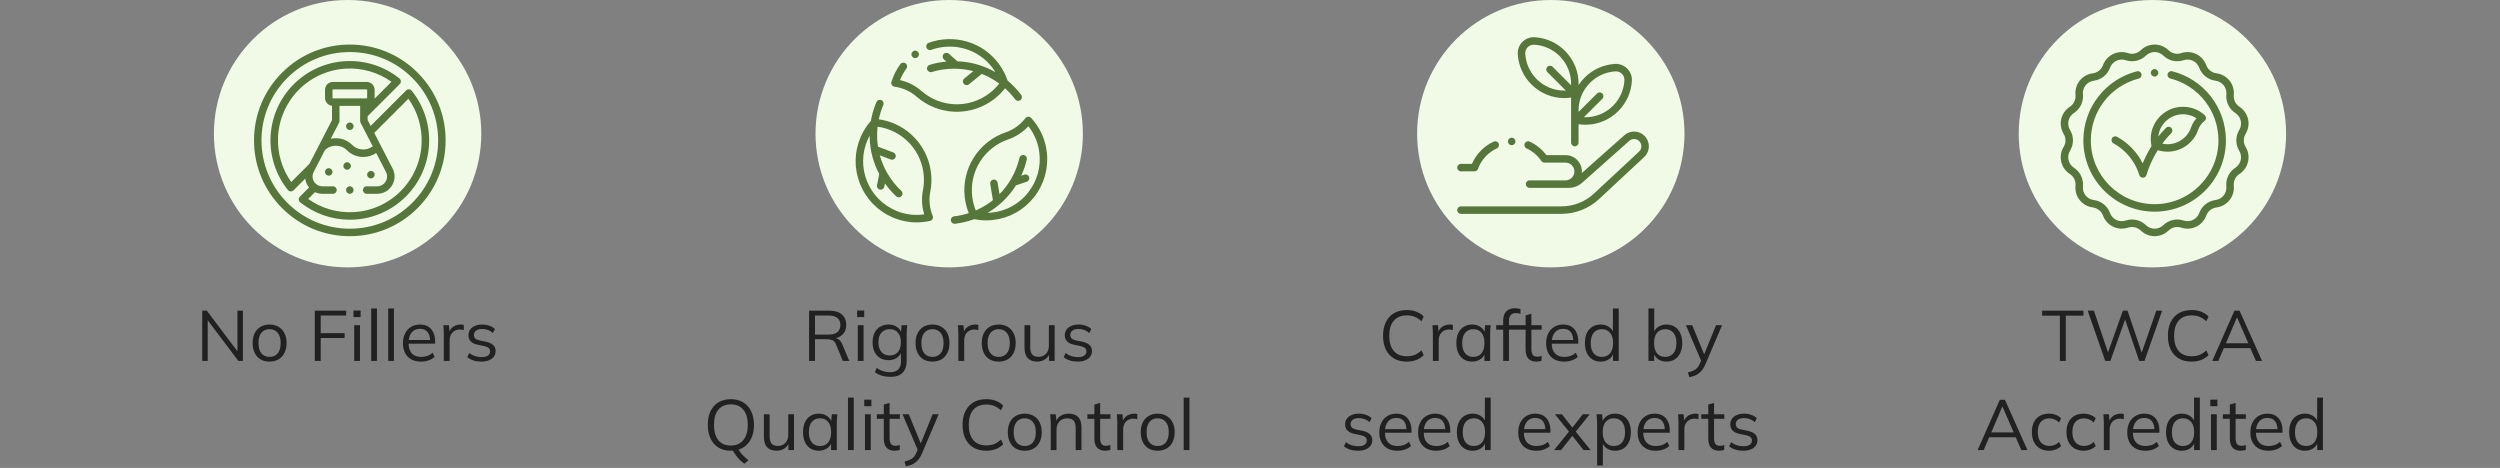
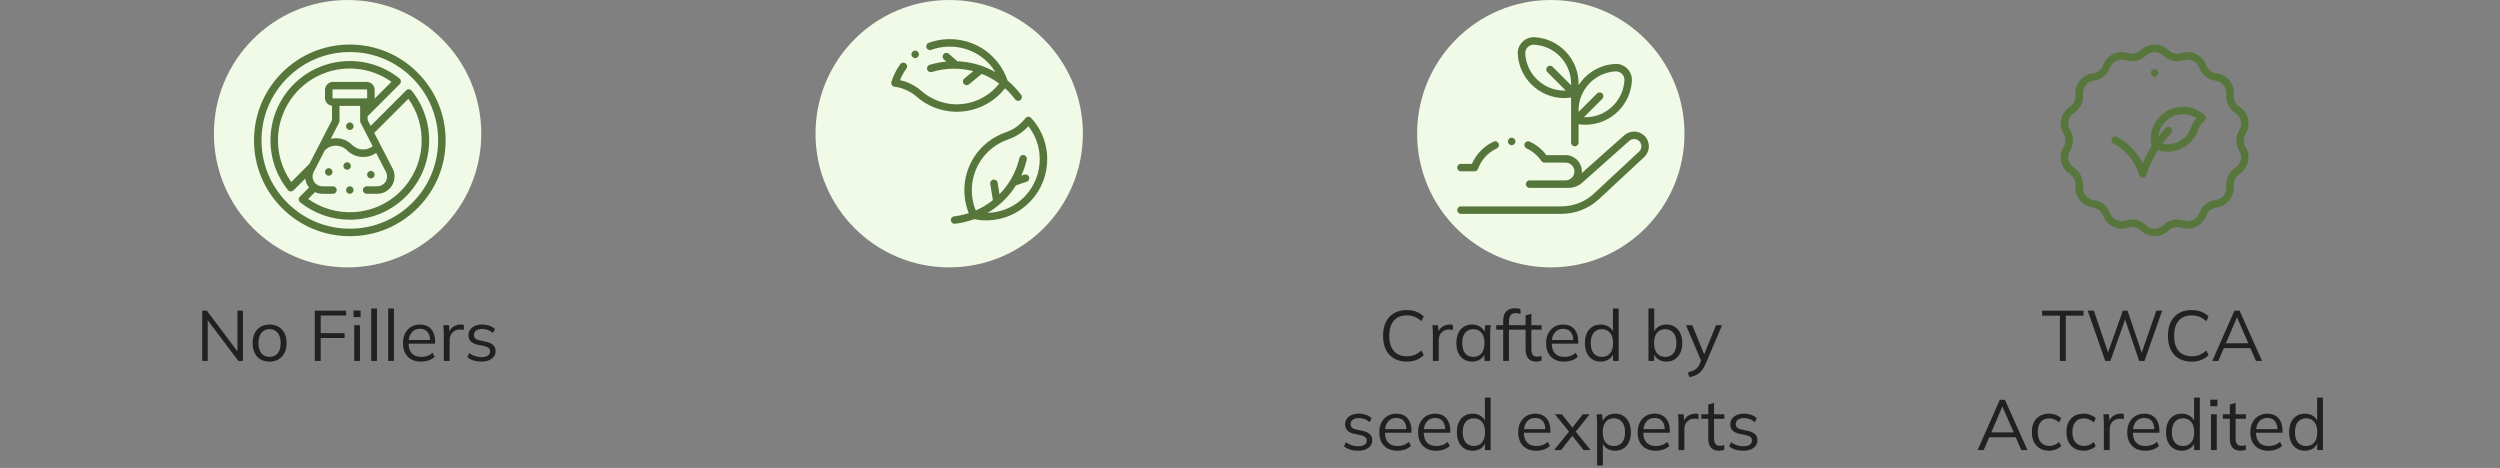
<svg xmlns="http://www.w3.org/2000/svg" width="561" height="105" viewBox="0 0 561 105" fill="none">
  <rect x="0" y="0" width="561" height="105" fill="#808080" stroke="none" />
  <circle cx="78" cy="30" r="30" fill="#F0FAE7" />
  <g clip-path="url(#clip0_557_72979)">
    <path d="M93.703 16.297C89.642 12.236 84.243 10 78.5 10C72.757 10 67.358 12.236 63.297 16.297C59.236 20.358 57 25.757 57 31.5C57 37.243 59.236 42.642 63.297 46.703C67.358 50.764 72.757 53 78.5 53C84.243 53 89.642 50.764 93.703 46.703C97.764 42.642 100 37.243 100 31.5C100 25.757 97.764 20.358 93.703 16.297ZM92.515 45.515C88.772 49.259 83.794 51.32 78.5 51.32C73.206 51.32 68.228 49.259 64.485 45.515C60.741 41.772 58.68 36.794 58.68 31.5C58.68 26.206 60.741 21.229 64.485 17.485C68.228 13.741 73.206 11.68 78.5 11.68C83.794 11.68 88.772 13.741 92.515 17.485C96.259 21.229 98.32 26.206 98.32 31.5C98.32 36.794 96.259 41.772 92.515 45.515Z" fill="#57763B" />
    <path d="M92.386 20.355C92.236 20.169 92.015 20.056 91.777 20.043C91.538 20.03 91.306 20.119 91.138 20.288L83.174 28.252L82.496 26.937V26.079L89.712 18.863C89.881 18.694 89.97 18.462 89.957 18.223C89.944 17.985 89.831 17.764 89.645 17.614C86.246 14.88 81.965 13.497 77.589 13.719C73.181 13.943 69.034 15.787 65.91 18.91C62.787 22.034 60.943 26.181 60.719 30.589C60.496 34.965 61.88 39.246 64.614 42.645C64.764 42.831 64.985 42.944 65.223 42.957C65.239 42.958 65.254 42.958 65.269 42.958C65.491 42.958 65.705 42.87 65.863 42.712L68.492 40.083C68.56 40.617 68.739 41.141 69.032 41.622C69.129 41.781 69.237 41.931 69.353 42.072L67.288 44.138C67.119 44.306 67.03 44.539 67.043 44.777C67.056 45.015 67.169 45.236 67.355 45.386C70.517 47.93 74.443 49.304 78.498 49.304C78.802 49.304 79.106 49.297 79.411 49.281C83.819 49.057 87.966 47.213 91.09 44.09C94.213 40.966 96.057 36.819 96.281 32.411C96.504 28.035 95.12 23.754 92.386 20.355ZM82.389 21.964C82.389 22.025 82.339 22.075 82.277 22.075H74.723C74.661 22.075 74.611 22.025 74.611 21.964V20.171C74.611 20.11 74.661 20.06 74.723 20.06H82.277C82.339 20.06 82.389 20.11 82.389 20.171V21.964ZM76.09 27.526C76.152 27.407 76.184 27.275 76.184 27.141V23.755H80.816V27.141C80.816 27.275 80.848 27.407 80.91 27.526L83.64 32.822C82.269 33.879 80.289 33.78 79.034 32.524C77.732 31.223 75.904 30.762 74.228 31.139L76.09 27.526ZM65.356 40.843C63.257 37.898 62.211 34.323 62.396 30.675C62.599 26.683 64.269 22.927 67.098 20.098C69.927 17.269 73.683 15.599 77.675 15.396C81.323 15.21 84.898 16.257 87.843 18.356L84.06 22.14C84.065 22.082 84.069 22.023 84.069 21.964V20.171C84.069 19.183 83.265 18.38 82.277 18.38H74.723C73.735 18.38 72.931 19.183 72.931 20.171V21.964C72.931 22.877 73.619 23.632 74.504 23.74V26.937L69.442 36.757L65.356 40.843ZM94.603 32.325C94.401 36.317 92.731 40.073 89.902 42.902C87.073 45.731 83.317 47.401 79.325 47.604C75.677 47.789 72.102 46.743 69.157 44.644L70.686 43.115C71.197 43.356 71.762 43.486 72.352 43.486H74.721C75.185 43.486 75.561 43.11 75.561 42.646C75.561 42.182 75.185 41.806 74.721 41.806H72.352C71.575 41.806 70.871 41.41 70.466 40.747C70.062 40.084 70.034 39.277 70.389 38.587L72.904 33.708C74.268 32.349 76.484 32.35 77.846 33.712C78.855 34.722 80.181 35.226 81.507 35.226C82.525 35.226 83.543 34.927 84.418 34.332L86.611 38.587C86.967 39.277 86.938 40.084 86.534 40.747C86.13 41.41 85.425 41.806 84.648 41.806H82.279C81.816 41.806 81.439 42.182 81.439 42.646C81.439 43.11 81.816 43.486 82.279 43.486H84.648C86.015 43.486 87.256 42.789 87.968 41.622C88.679 40.455 88.73 39.032 88.104 37.817L83.981 29.819L91.644 22.157C93.743 25.102 94.789 28.677 94.603 32.325Z" fill="#57763B" />
    <path d="M78.5 29.167C78.964 29.167 79.34 28.791 79.34 28.327C79.34 27.863 78.964 27.487 78.5 27.487C78.036 27.487 77.66 27.863 77.66 28.327C77.66 28.791 78.036 29.167 78.5 29.167Z" fill="#57763B" />
    <path d="M78.5 43.486C78.964 43.486 79.34 43.11 79.34 42.646C79.34 42.182 78.964 41.806 78.5 41.806C78.036 41.806 77.66 42.182 77.66 42.646C77.66 43.11 78.036 43.486 78.5 43.486Z" fill="#57763B" />
    <path d="M83.229 40.033C83.693 40.033 84.069 39.657 84.069 39.194C84.069 38.73 83.693 38.354 83.229 38.354C82.765 38.354 82.389 38.73 82.389 39.194C82.389 39.657 82.765 40.033 83.229 40.033Z" fill="#57763B" />
    <path d="M77.896 38.087C78.36 38.087 78.736 37.711 78.736 37.247C78.736 36.783 78.36 36.407 77.896 36.407C77.432 36.407 77.056 36.783 77.056 37.247C77.056 37.711 77.432 38.087 77.896 38.087Z" fill="#57763B" />
    <path d="M73.771 39.419C74.235 39.419 74.611 39.043 74.611 38.579C74.611 38.115 74.235 37.739 73.771 37.739C73.307 37.739 72.931 38.115 72.931 38.579C72.931 39.043 73.307 39.419 73.771 39.419Z" fill="#57763B" />
  </g>
  <path d="M45.377 81V69.72H46.417L53.649 79.32H53.281V69.72H54.513V81H53.489L46.257 71.4H46.609V81H45.377ZM60.482 81.144C59.714 81.144 59.042 80.979 58.466 80.648C57.901 80.307 57.463 79.827 57.154 79.208C56.844 78.579 56.69 77.837 56.69 76.984C56.69 76.12 56.844 75.379 57.154 74.76C57.463 74.141 57.901 73.667 58.466 73.336C59.042 72.995 59.714 72.824 60.482 72.824C61.261 72.824 61.932 72.995 62.498 73.336C63.074 73.667 63.517 74.141 63.826 74.76C64.146 75.379 64.306 76.12 64.306 76.984C64.306 77.837 64.146 78.579 63.826 79.208C63.517 79.827 63.074 80.307 62.498 80.648C61.932 80.979 61.261 81.144 60.482 81.144ZM60.482 80.088C61.25 80.088 61.858 79.827 62.306 79.304C62.754 78.771 62.978 77.997 62.978 76.984C62.978 75.96 62.748 75.187 62.29 74.664C61.842 74.131 61.239 73.864 60.482 73.864C59.724 73.864 59.122 74.131 58.674 74.664C58.226 75.187 58.002 75.96 58.002 76.984C58.002 77.997 58.226 78.771 58.674 79.304C59.122 79.827 59.724 80.088 60.482 80.088ZM70.642 81V69.72H77.682V70.808H71.97V74.76H77.33V75.848H71.97V81H70.642ZM79.483 81V72.968H80.779V81H79.483ZM79.323 71.144V69.688H80.923V71.144H79.323ZM83.295 81V69.224H84.591V81H83.295ZM87.108 81V69.224H88.404V81H87.108ZM94.488 81.144C93.23 81.144 92.238 80.781 91.512 80.056C90.787 79.32 90.424 78.301 90.424 77C90.424 76.157 90.584 75.427 90.904 74.808C91.224 74.179 91.672 73.693 92.248 73.352C92.824 73 93.486 72.824 94.232 72.824C94.968 72.824 95.587 72.979 96.088 73.288C96.59 73.597 96.974 74.04 97.24 74.616C97.507 75.181 97.64 75.853 97.64 76.632V77.112H91.416V76.296H96.792L96.52 76.504C96.52 75.651 96.328 74.984 95.944 74.504C95.56 74.024 94.99 73.784 94.232 73.784C93.432 73.784 92.808 74.067 92.36 74.632C91.912 75.187 91.688 75.939 91.688 76.888V77.032C91.688 78.035 91.934 78.797 92.424 79.32C92.926 79.832 93.624 80.088 94.52 80.088C95 80.088 95.448 80.019 95.864 79.88C96.291 79.731 96.696 79.491 97.08 79.16L97.528 80.072C97.176 80.413 96.728 80.68 96.184 80.872C95.651 81.053 95.086 81.144 94.488 81.144ZM99.591 81V74.904C99.591 74.584 99.581 74.259 99.559 73.928C99.549 73.597 99.527 73.277 99.495 72.968H100.743L100.903 74.92L100.679 74.936C100.786 74.456 100.973 74.061 101.239 73.752C101.506 73.443 101.821 73.213 102.183 73.064C102.546 72.904 102.925 72.824 103.319 72.824C103.479 72.824 103.618 72.829 103.735 72.84C103.863 72.851 103.981 72.877 104.087 72.92L104.071 74.072C103.911 74.019 103.762 73.987 103.623 73.976C103.495 73.955 103.346 73.944 103.175 73.944C102.706 73.944 102.295 74.056 101.943 74.28C101.602 74.504 101.341 74.792 101.159 75.144C100.989 75.496 100.903 75.869 100.903 76.264V81H99.591ZM108.03 81.144C107.39 81.144 106.792 81.059 106.238 80.888C105.683 80.707 105.224 80.456 104.862 80.136L105.31 79.224C105.704 79.533 106.131 79.763 106.59 79.912C107.059 80.061 107.544 80.136 108.046 80.136C108.686 80.136 109.166 80.024 109.486 79.8C109.816 79.565 109.982 79.245 109.982 78.84C109.982 78.531 109.875 78.285 109.662 78.104C109.459 77.912 109.123 77.763 108.654 77.656L107.166 77.352C106.483 77.203 105.971 76.952 105.63 76.6C105.288 76.237 105.118 75.779 105.118 75.224C105.118 74.755 105.24 74.344 105.486 73.992C105.731 73.629 106.088 73.347 106.558 73.144C107.027 72.931 107.576 72.824 108.206 72.824C108.792 72.824 109.331 72.915 109.822 73.096C110.323 73.267 110.739 73.517 111.07 73.848L110.606 74.744C110.286 74.435 109.918 74.205 109.502 74.056C109.096 73.896 108.675 73.816 108.238 73.816C107.608 73.816 107.134 73.944 106.814 74.2C106.504 74.445 106.35 74.771 106.35 75.176C106.35 75.485 106.446 75.741 106.638 75.944C106.84 76.136 107.15 76.28 107.566 76.376L109.054 76.68C109.779 76.84 110.318 77.091 110.67 77.432C111.032 77.763 111.214 78.211 111.214 78.776C111.214 79.256 111.08 79.677 110.814 80.04C110.547 80.392 110.174 80.664 109.694 80.856C109.224 81.048 108.67 81.144 108.03 81.144Z" fill="#212121" />
  <circle cx="213" cy="30" r="30" fill="#F0FAE7" />
  <g clip-path="url(#clip1_557_72979)">
    <path d="M200.722 19.45C202.596 19.713 204.313 20.489 205.688 21.694C208.023 23.741 211.026 24.94 214.145 25.072C214.337 25.081 214.528 25.085 214.719 25.084C217.685 25.084 220.596 24.113 222.974 22.32C223.938 21.593 224.793 20.749 225.528 19.807C226.365 20.56 227.128 21.394 227.801 22.295C227.966 22.516 228.219 22.632 228.474 22.632C228.649 22.632 228.825 22.578 228.976 22.465C229.348 22.188 229.424 21.662 229.147 21.29C228.266 20.11 227.242 19.035 226.111 18.091C225.651 16.729 224.976 15.445 224.103 14.272C222.31 11.864 219.837 10.151 216.949 9.317C214.155 8.51 211.119 8.614 208.4 9.608C207.964 9.767 207.74 10.25 207.9 10.685C208.059 11.121 208.541 11.345 208.977 11.186C211.364 10.313 214.029 10.222 216.483 10.931C219.015 11.662 221.184 13.164 222.755 15.275C222.976 15.572 223.181 15.877 223.372 16.189C223.133 16.053 222.893 15.92 222.648 15.795C220.205 14.542 217.58 13.857 214.837 13.753L212.926 12.068C212.578 11.762 212.048 11.795 211.741 12.143C211.434 12.491 211.468 13.021 211.815 13.328L212.368 13.815C211.093 13.932 209.836 14.177 208.614 14.55C208.17 14.685 207.92 15.154 208.056 15.598C208.191 16.041 208.66 16.291 209.104 16.156C210.714 15.665 212.393 15.416 214.094 15.416C215.571 15.416 217.012 15.6 218.406 15.963L216.387 17.619C216.028 17.913 215.976 18.442 216.27 18.8C216.436 19.003 216.677 19.108 216.92 19.108C217.107 19.108 217.295 19.045 217.452 18.917L220.303 16.579C220.838 16.788 221.365 17.024 221.882 17.289C222.701 17.709 223.485 18.198 224.227 18.747C223.577 19.584 222.819 20.333 221.963 20.979C219.741 22.654 216.99 23.512 214.216 23.395C211.478 23.279 208.843 22.226 206.795 20.431C205.424 19.229 203.768 18.39 201.96 17.973C202.329 17.053 202.809 16.186 203.392 15.386C203.665 15.011 203.582 14.486 203.208 14.213C202.833 13.94 202.307 14.022 202.034 14.397C201.158 15.6 200.486 16.936 200.037 18.368C199.963 18.603 199.997 18.859 200.129 19.068C200.261 19.276 200.478 19.416 200.722 19.45Z" fill="#57763B" />
-     <path d="M208.755 43.012C209.36 39.967 208.897 36.767 207.452 33.999C205.987 31.194 203.573 28.967 200.654 27.73C199.542 27.259 198.384 26.938 197.201 26.772C197.435 25.672 197.775 24.595 198.219 23.562C198.402 23.136 198.205 22.642 197.779 22.459C197.352 22.276 196.859 22.473 196.676 22.899C196.094 24.252 195.675 25.676 195.423 27.128C194.474 28.207 193.699 29.433 193.12 30.776C191.674 34.128 191.627 37.85 192.987 41.256C194.354 44.679 196.974 47.362 200.365 48.809C202.069 49.536 203.874 49.904 205.696 49.904C206.696 49.904 207.703 49.793 208.7 49.57C208.94 49.516 209.145 49.359 209.26 49.141C209.375 48.922 209.388 48.664 209.295 48.436C208.586 46.681 208.399 44.806 208.755 43.012ZM201.024 47.264C198.048 45.993 195.747 43.638 194.547 40.633C193.353 37.645 193.394 34.381 194.662 31.442C194.809 31.102 194.971 30.772 195.145 30.45C195.147 30.725 195.152 31 195.166 31.274C195.303 34.017 196.022 36.632 197.303 39.061L196.8 41.557C196.708 42.012 197.003 42.455 197.457 42.547C197.513 42.558 197.569 42.563 197.624 42.563C198.015 42.563 198.366 42.288 198.446 41.889L198.592 41.167C199.33 42.214 200.172 43.179 201.105 44.051C201.267 44.202 201.472 44.277 201.678 44.277C201.902 44.277 202.126 44.188 202.292 44.011C202.608 43.672 202.59 43.14 202.251 42.824C201.021 41.674 199.966 40.345 199.115 38.872C198.377 37.593 197.816 36.253 197.433 34.865L199.876 35.785C199.974 35.822 200.074 35.839 200.172 35.839C200.512 35.839 200.831 35.632 200.958 35.295C201.122 34.861 200.903 34.377 200.468 34.214L197.018 32.913C196.932 32.346 196.872 31.771 196.843 31.191C196.797 30.272 196.829 29.348 196.932 28.431C197.983 28.575 199.011 28.858 199.998 29.276C202.559 30.362 204.678 32.316 205.963 34.777C207.232 37.206 207.638 40.014 207.108 42.685C206.752 44.474 206.853 46.328 207.396 48.102C205.231 48.412 203.046 48.127 201.024 47.264Z" fill="#57763B" />
    <path d="M234.899 34.065C234.555 31.216 233.342 28.588 231.391 26.467C231.224 26.285 230.983 26.186 230.739 26.196C230.492 26.206 230.262 26.324 230.111 26.518C228.946 28.01 227.416 29.109 225.684 29.697C222.744 30.696 220.204 32.697 218.53 35.332C216.833 38.004 216.112 41.208 216.499 44.355C216.647 45.553 216.948 46.716 217.396 47.824C216.327 48.171 215.224 48.416 214.108 48.547C213.647 48.602 213.318 49.019 213.372 49.48C213.423 49.907 213.785 50.221 214.205 50.221C214.238 50.221 214.271 50.219 214.305 50.215C215.768 50.042 217.211 49.693 218.595 49.185C219.476 49.361 220.373 49.451 221.276 49.451C221.817 49.451 222.361 49.419 222.905 49.356C226.531 48.932 229.777 47.112 232.046 44.232C234.328 41.336 235.341 37.725 234.899 34.065ZM230.727 43.192C228.736 45.72 225.889 47.316 222.71 47.688C222.342 47.731 221.976 47.755 221.61 47.765C221.847 47.626 222.082 47.484 222.313 47.335C224.62 45.846 226.525 43.915 227.987 41.591L230.401 40.779C230.841 40.631 231.077 40.154 230.929 39.715C230.781 39.276 230.305 39.039 229.866 39.187L229.167 39.422C229.704 38.259 230.12 37.048 230.409 35.804C230.513 35.352 230.232 34.901 229.78 34.796C229.328 34.691 228.877 34.973 228.773 35.424C228.392 37.065 227.768 38.644 226.918 40.116C226.179 41.395 225.3 42.551 224.289 43.577L223.864 41C223.789 40.543 223.358 40.233 222.899 40.308C222.442 40.384 222.132 40.816 222.207 41.273L222.807 44.912C222.358 45.27 221.89 45.609 221.402 45.924C220.629 46.423 219.813 46.858 218.967 47.227C218.567 46.245 218.297 45.213 218.166 44.149C217.826 41.388 218.459 38.577 219.947 36.233C221.417 33.92 223.646 32.164 226.224 31.288C227.951 30.701 229.506 29.687 230.771 28.329C232.122 30.049 232.968 32.084 233.231 34.267C233.619 37.48 232.73 40.65 230.727 43.192Z" fill="#57763B" />
    <path d="M205.367 13.041C205.831 13.041 206.207 12.665 206.207 12.202C206.207 11.738 205.831 11.362 205.367 11.362C204.903 11.362 204.527 11.738 204.527 12.202C204.527 12.665 204.903 13.041 205.367 13.041Z" fill="#57763B" />
  </g>
-   <path d="M181.556 81V69.72H186.164C187.348 69.72 188.266 70.003 188.916 70.568C189.567 71.123 189.892 71.901 189.892 72.904C189.892 73.565 189.743 74.131 189.444 74.6C189.156 75.059 188.746 75.411 188.212 75.656C187.69 75.901 187.076 76.024 186.372 76.024L186.66 75.816H186.98C187.418 75.816 187.807 75.923 188.148 76.136C188.5 76.349 188.778 76.707 188.98 77.208L190.58 81H189.124L187.588 77.272C187.407 76.792 187.135 76.483 186.772 76.344C186.41 76.195 185.956 76.12 185.412 76.12H182.884V81H181.556ZM182.884 75.08H185.972C186.826 75.08 187.471 74.899 187.908 74.536C188.356 74.163 188.58 73.629 188.58 72.936C188.58 72.243 188.356 71.715 187.908 71.352C187.471 70.989 186.826 70.808 185.972 70.808H182.884V75.08ZM192.491 81V72.968H193.787V81H192.491ZM192.331 71.144V69.688H193.931V71.144H192.331ZM199.839 84.568C199.146 84.568 198.506 84.483 197.919 84.312C197.332 84.141 196.804 83.88 196.335 83.528L196.719 82.552C197.05 82.787 197.375 82.973 197.695 83.112C198.015 83.251 198.346 83.352 198.687 83.416C199.028 83.491 199.391 83.528 199.775 83.528C200.564 83.528 201.162 83.32 201.567 82.904C201.972 82.488 202.175 81.896 202.175 81.128V78.776H202.335C202.164 79.405 201.812 79.907 201.279 80.28C200.746 80.643 200.122 80.824 199.407 80.824C198.671 80.824 198.031 80.664 197.487 80.344C196.954 80.013 196.538 79.549 196.239 78.952C195.951 78.344 195.807 77.629 195.807 76.808C195.807 75.997 195.951 75.293 196.239 74.696C196.538 74.099 196.954 73.64 197.487 73.32C198.031 72.989 198.671 72.824 199.407 72.824C200.132 72.824 200.756 73.005 201.279 73.368C201.812 73.731 202.164 74.232 202.335 74.872L202.175 74.712L202.319 72.968H203.583C203.54 73.277 203.508 73.592 203.487 73.912C203.466 74.221 203.455 74.525 203.455 74.824V80.952C203.455 82.147 203.146 83.048 202.527 83.656C201.919 84.264 201.023 84.568 199.839 84.568ZM199.647 79.768C200.426 79.768 201.039 79.512 201.487 79C201.935 78.477 202.159 77.747 202.159 76.808C202.159 75.869 201.935 75.144 201.487 74.632C201.039 74.12 200.426 73.864 199.647 73.864C198.879 73.864 198.266 74.12 197.807 74.632C197.348 75.144 197.119 75.869 197.119 76.808C197.119 77.747 197.348 78.477 197.807 79C198.266 79.512 198.879 79.768 199.647 79.768ZM209.24 81.144C208.472 81.144 207.8 80.979 207.224 80.648C206.658 80.307 206.221 79.827 205.912 79.208C205.602 78.579 205.448 77.837 205.448 76.984C205.448 76.12 205.602 75.379 205.912 74.76C206.221 74.141 206.658 73.667 207.224 73.336C207.8 72.995 208.472 72.824 209.24 72.824C210.018 72.824 210.69 72.995 211.256 73.336C211.832 73.667 212.274 74.141 212.584 74.76C212.904 75.379 213.064 76.12 213.064 76.984C213.064 77.837 212.904 78.579 212.584 79.208C212.274 79.827 211.832 80.307 211.256 80.648C210.69 80.979 210.018 81.144 209.24 81.144ZM209.24 80.088C210.008 80.088 210.616 79.827 211.064 79.304C211.512 78.771 211.736 77.997 211.736 76.984C211.736 75.96 211.506 75.187 211.048 74.664C210.6 74.131 209.997 73.864 209.24 73.864C208.482 73.864 207.88 74.131 207.432 74.664C206.984 75.187 206.76 75.96 206.76 76.984C206.76 77.997 206.984 78.771 207.432 79.304C207.88 79.827 208.482 80.088 209.24 80.088ZM215.052 81V74.904C215.052 74.584 215.042 74.259 215.02 73.928C215.01 73.597 214.988 73.277 214.956 72.968H216.204L216.364 74.92L216.14 74.936C216.247 74.456 216.434 74.061 216.7 73.752C216.967 73.443 217.282 73.213 217.644 73.064C218.007 72.904 218.386 72.824 218.78 72.824C218.94 72.824 219.079 72.829 219.196 72.84C219.324 72.851 219.442 72.877 219.548 72.92L219.532 74.072C219.372 74.019 219.223 73.987 219.084 73.976C218.956 73.955 218.807 73.944 218.636 73.944C218.167 73.944 217.756 74.056 217.404 74.28C217.063 74.504 216.802 74.792 216.62 75.144C216.45 75.496 216.364 75.869 216.364 76.264V81H215.052ZM224.099 81.144C223.331 81.144 222.659 80.979 222.083 80.648C221.518 80.307 221.08 79.827 220.771 79.208C220.462 78.579 220.307 77.837 220.307 76.984C220.307 76.12 220.462 75.379 220.771 74.76C221.08 74.141 221.518 73.667 222.083 73.336C222.659 72.995 223.331 72.824 224.099 72.824C224.878 72.824 225.55 72.995 226.115 73.336C226.691 73.667 227.134 74.141 227.443 74.76C227.763 75.379 227.923 76.12 227.923 76.984C227.923 77.837 227.763 78.579 227.443 79.208C227.134 79.827 226.691 80.307 226.115 80.648C225.55 80.979 224.878 81.144 224.099 81.144ZM224.099 80.088C224.867 80.088 225.475 79.827 225.923 79.304C226.371 78.771 226.595 77.997 226.595 76.984C226.595 75.96 226.366 75.187 225.907 74.664C225.459 74.131 224.856 73.864 224.099 73.864C223.342 73.864 222.739 74.131 222.291 74.664C221.843 75.187 221.619 75.96 221.619 76.984C221.619 77.997 221.843 78.771 222.291 79.304C222.739 79.827 223.342 80.088 224.099 80.088ZM232.776 81.144C231.826 81.144 231.106 80.883 230.616 80.36C230.136 79.837 229.896 79.037 229.896 77.96V72.968H231.192V77.928C231.192 78.664 231.341 79.208 231.64 79.56C231.938 79.901 232.402 80.072 233.032 80.072C233.736 80.072 234.301 79.843 234.728 79.384C235.154 78.925 235.368 78.312 235.368 77.544V72.968H236.664V81H235.4V79.192H235.608C235.384 79.811 235.021 80.291 234.52 80.632C234.029 80.973 233.448 81.144 232.776 81.144ZM241.85 81.144C241.21 81.144 240.613 81.059 240.058 80.888C239.503 80.707 239.045 80.456 238.682 80.136L239.13 79.224C239.525 79.533 239.951 79.763 240.41 79.912C240.879 80.061 241.365 80.136 241.866 80.136C242.506 80.136 242.986 80.024 243.306 79.8C243.637 79.565 243.802 79.245 243.802 78.84C243.802 78.531 243.695 78.285 243.482 78.104C243.279 77.912 242.943 77.763 242.474 77.656L240.986 77.352C240.303 77.203 239.791 76.952 239.45 76.6C239.109 76.237 238.938 75.779 238.938 75.224C238.938 74.755 239.061 74.344 239.306 73.992C239.551 73.629 239.909 73.347 240.378 73.144C240.847 72.931 241.397 72.824 242.026 72.824C242.613 72.824 243.151 72.915 243.642 73.096C244.143 73.267 244.559 73.517 244.89 73.848L244.426 74.744C244.106 74.435 243.738 74.205 243.322 74.056C242.917 73.896 242.495 73.816 242.058 73.816C241.429 73.816 240.954 73.944 240.634 74.2C240.325 74.445 240.17 74.771 240.17 75.176C240.17 75.485 240.266 75.741 240.458 75.944C240.661 76.136 240.97 76.28 241.386 76.376L242.874 76.68C243.599 76.84 244.138 77.091 244.49 77.432C244.853 77.763 245.034 78.211 245.034 78.776C245.034 79.256 244.901 79.677 244.634 80.04C244.367 80.392 243.994 80.664 243.514 80.856C243.045 81.048 242.49 81.144 241.85 81.144ZM167.052 104.056C166.743 103.853 166.423 103.592 166.092 103.272C165.761 102.952 165.447 102.595 165.148 102.2C164.86 101.805 164.609 101.411 164.396 101.016L165.564 100.584C165.841 101.139 166.199 101.64 166.636 102.088C167.073 102.547 167.516 102.941 167.964 103.272L167.052 104.056ZM158.828 95.352C158.828 94.157 159.031 93.133 159.436 92.28C159.852 91.416 160.444 90.749 161.212 90.28C161.991 89.811 162.924 89.576 164.012 89.576C165.068 89.576 165.985 89.811 166.764 90.28C167.543 90.749 168.14 91.416 168.556 92.28C168.983 93.133 169.196 94.152 169.196 95.336C169.196 96.531 168.983 97.56 168.556 98.424C168.129 99.288 167.527 99.96 166.748 100.44C165.98 100.909 165.068 101.144 164.012 101.144C162.924 101.144 161.996 100.909 161.228 100.44C160.46 99.96 159.868 99.288 159.452 98.424C159.036 97.56 158.828 96.536 158.828 95.352ZM160.22 95.352C160.22 96.803 160.54 97.939 161.18 98.76C161.82 99.571 162.764 99.976 164.012 99.976C165.207 99.976 166.135 99.571 166.796 98.76C167.468 97.939 167.804 96.803 167.804 95.352C167.804 93.891 167.473 92.76 166.812 91.96C166.151 91.149 165.217 90.744 164.012 90.744C162.764 90.744 161.82 91.149 161.18 91.96C160.54 92.76 160.22 93.891 160.22 95.352ZM174.291 101.144C173.342 101.144 172.622 100.883 172.131 100.36C171.651 99.837 171.411 99.037 171.411 97.96V92.968H172.707V97.928C172.707 98.664 172.857 99.208 173.155 99.56C173.454 99.901 173.918 100.072 174.547 100.072C175.251 100.072 175.817 99.843 176.243 99.384C176.67 98.925 176.883 98.312 176.883 97.544V92.968H178.179V101H176.915V99.192H177.123C176.899 99.811 176.537 100.291 176.035 100.632C175.545 100.973 174.963 101.144 174.291 101.144ZM183.75 101.144C183.035 101.144 182.411 100.979 181.878 100.648C181.344 100.307 180.928 99.827 180.63 99.208C180.342 98.589 180.198 97.848 180.198 96.984C180.198 96.109 180.342 95.363 180.63 94.744C180.928 94.125 181.344 93.651 181.878 93.32C182.411 92.989 183.035 92.824 183.75 92.824C184.475 92.824 185.099 93.011 185.622 93.384C186.155 93.747 186.507 94.243 186.678 94.872H186.486L186.662 92.968H187.91C187.878 93.277 187.846 93.592 187.814 93.912C187.792 94.221 187.782 94.525 187.782 94.824V101H186.486V99.112H186.662C186.491 99.741 186.139 100.237 185.606 100.6C185.072 100.963 184.454 101.144 183.75 101.144ZM184.006 100.088C184.774 100.088 185.382 99.827 185.83 99.304C186.278 98.771 186.502 97.997 186.502 96.984C186.502 95.96 186.278 95.187 185.83 94.664C185.382 94.131 184.774 93.864 184.006 93.864C183.248 93.864 182.64 94.131 182.182 94.664C181.734 95.187 181.51 95.96 181.51 96.984C181.51 97.997 181.734 98.771 182.182 99.304C182.64 99.827 183.248 100.088 184.006 100.088ZM190.287 101V89.224H191.583V101H190.287ZM194.1 101V92.968H195.396V101H194.1ZM193.94 91.144V89.688H195.54V91.144H193.94ZM200.76 101.144C199.971 101.144 199.368 100.92 198.952 100.472C198.536 100.013 198.328 99.325 198.328 98.408V93.976H196.76V92.968H198.328V90.776L199.624 90.408V92.968H201.928V93.976H199.624V98.264C199.624 98.904 199.731 99.363 199.944 99.64C200.168 99.907 200.499 100.04 200.936 100.04C201.139 100.04 201.32 100.024 201.48 99.992C201.64 99.949 201.784 99.901 201.912 99.848V100.936C201.763 101 201.582 101.048 201.368 101.08C201.166 101.123 200.963 101.144 200.76 101.144ZM203.28 104.632L202.976 103.56C203.477 103.443 203.893 103.304 204.224 103.144C204.565 102.995 204.848 102.792 205.072 102.536C205.296 102.28 205.488 101.96 205.648 101.576L206.064 100.632L206.032 101.176L202.528 92.968H203.936L206.832 100.024H206.416L209.28 92.968H210.64L206.928 101.672C206.715 102.184 206.48 102.611 206.224 102.952C205.968 103.304 205.691 103.587 205.392 103.8C205.104 104.024 204.784 104.2 204.432 104.328C204.08 104.456 203.696 104.557 203.28 104.632ZM221.328 101.144C220.197 101.144 219.237 100.909 218.448 100.44C217.658 99.971 217.05 99.304 216.624 98.44C216.208 97.576 216 96.547 216 95.352C216 94.157 216.208 93.133 216.624 92.28C217.05 91.416 217.658 90.749 218.448 90.28C219.237 89.811 220.197 89.576 221.328 89.576C222.128 89.576 222.842 89.699 223.472 89.944C224.101 90.189 224.65 90.547 225.12 91.016L224.624 92.072C224.112 91.624 223.605 91.299 223.104 91.096C222.602 90.883 222.016 90.776 221.344 90.776C220.053 90.776 219.072 91.176 218.4 91.976C217.728 92.776 217.392 93.901 217.392 95.352C217.392 96.803 217.728 97.933 218.4 98.744C219.072 99.544 220.053 99.944 221.344 99.944C222.016 99.944 222.602 99.843 223.104 99.64C223.605 99.427 224.112 99.091 224.624 98.632L225.12 99.704C224.65 100.163 224.101 100.52 223.472 100.776C222.842 101.021 222.128 101.144 221.328 101.144ZM229.943 101.144C229.175 101.144 228.503 100.979 227.927 100.648C227.361 100.307 226.924 99.827 226.615 99.208C226.305 98.579 226.151 97.837 226.151 96.984C226.151 96.12 226.305 95.379 226.615 94.76C226.924 94.141 227.361 93.667 227.927 93.336C228.503 92.995 229.175 92.824 229.943 92.824C230.721 92.824 231.393 92.995 231.959 93.336C232.535 93.667 232.977 94.141 233.287 94.76C233.607 95.379 233.767 96.12 233.767 96.984C233.767 97.837 233.607 98.579 233.287 99.208C232.977 99.827 232.535 100.307 231.959 100.648C231.393 100.979 230.721 101.144 229.943 101.144ZM229.943 100.088C230.711 100.088 231.319 99.827 231.767 99.304C232.215 98.771 232.439 97.997 232.439 96.984C232.439 95.96 232.209 95.187 231.751 94.664C231.303 94.131 230.7 93.864 229.943 93.864C229.185 93.864 228.583 94.131 228.135 94.664C227.687 95.187 227.463 95.96 227.463 96.984C227.463 97.997 227.687 98.771 228.135 99.304C228.583 99.827 229.185 100.088 229.943 100.088ZM235.787 101V94.824C235.787 94.525 235.771 94.221 235.739 93.912C235.718 93.592 235.691 93.277 235.659 92.968H236.907L237.067 94.728H236.875C237.11 94.109 237.483 93.64 237.995 93.32C238.518 92.989 239.121 92.824 239.803 92.824C240.753 92.824 241.467 93.08 241.947 93.592C242.438 94.093 242.683 94.888 242.683 95.976V101H241.387V96.056C241.387 95.299 241.233 94.749 240.923 94.408C240.625 94.056 240.155 93.88 239.515 93.88C238.769 93.88 238.177 94.109 237.739 94.568C237.302 95.027 237.083 95.64 237.083 96.408V101H235.787ZM248.01 101.144C247.221 101.144 246.618 100.92 246.202 100.472C245.786 100.013 245.578 99.325 245.578 98.408V93.976H244.01V92.968H245.578V90.776L246.874 90.408V92.968H249.178V93.976H246.874V98.264C246.874 98.904 246.981 99.363 247.194 99.64C247.418 99.907 247.749 100.04 248.186 100.04C248.389 100.04 248.57 100.024 248.73 99.992C248.89 99.949 249.034 99.901 249.162 99.848V100.936C249.013 101 248.832 101.048 248.618 101.08C248.416 101.123 248.213 101.144 248.01 101.144ZM250.724 101V94.904C250.724 94.584 250.714 94.259 250.692 93.928C250.682 93.597 250.66 93.277 250.628 92.968H251.876L252.036 94.92L251.812 94.936C251.919 94.456 252.106 94.061 252.372 93.752C252.639 93.443 252.954 93.213 253.316 93.064C253.679 92.904 254.058 92.824 254.452 92.824C254.612 92.824 254.751 92.829 254.868 92.84C254.996 92.851 255.114 92.877 255.22 92.92L255.204 94.072C255.044 94.019 254.895 93.987 254.756 93.976C254.628 93.955 254.479 93.944 254.308 93.944C253.839 93.944 253.428 94.056 253.076 94.28C252.735 94.504 252.474 94.792 252.292 95.144C252.122 95.496 252.036 95.869 252.036 96.264V101H250.724ZM259.771 101.144C259.003 101.144 258.331 100.979 257.755 100.648C257.19 100.307 256.752 99.827 256.443 99.208C256.134 98.579 255.979 97.837 255.979 96.984C255.979 96.12 256.134 95.379 256.443 94.76C256.752 94.141 257.19 93.667 257.755 93.336C258.331 92.995 259.003 92.824 259.771 92.824C260.55 92.824 261.222 92.995 261.787 93.336C262.363 93.667 262.806 94.141 263.115 94.76C263.435 95.379 263.595 96.12 263.595 96.984C263.595 97.837 263.435 98.579 263.115 99.208C262.806 99.827 262.363 100.307 261.787 100.648C261.222 100.979 260.55 101.144 259.771 101.144ZM259.771 100.088C260.539 100.088 261.147 99.827 261.595 99.304C262.043 98.771 262.267 97.997 262.267 96.984C262.267 95.96 262.038 95.187 261.579 94.664C261.131 94.131 260.528 93.864 259.771 93.864C259.014 93.864 258.411 94.131 257.963 94.664C257.515 95.187 257.291 95.96 257.291 96.984C257.291 97.997 257.515 98.771 257.963 99.304C258.411 99.827 259.014 100.088 259.771 100.088ZM265.616 101V89.224H266.912V101H265.616Z" fill="#212121" />
  <circle cx="348" cy="30" r="30" fill="#F0FAE7" />
  <g clip-path="url(#clip2_557_72979)">
    <path d="M369.033 30.491C367.795 29.252 365.801 29.192 364.492 30.356L354.957 38.831C354.967 38.716 354.974 38.6 354.974 38.482C354.974 36.456 353.325 34.808 351.299 34.808H347.004C346.031 33.502 344.746 32.46 343.264 31.78C342.843 31.586 342.344 31.771 342.151 32.193C341.957 32.614 342.142 33.113 342.564 33.306C343.903 33.921 345.048 34.893 345.875 36.118C346.031 36.349 346.292 36.487 346.571 36.487H351.299C352.399 36.487 353.294 37.382 353.294 38.482C353.294 39.582 352.399 40.477 351.299 40.477H343.238C342.774 40.477 342.398 40.853 342.398 41.317C342.398 41.781 342.774 42.157 343.238 42.157H351.994C353.122 42.157 354.208 41.744 355.051 40.995L365.608 31.611C366.253 31.038 367.235 31.068 367.844 31.678C368.159 31.994 368.328 32.413 368.32 32.859C368.312 33.305 368.127 33.718 367.801 34.022L357.701 43.425C355.704 45.285 353.101 46.309 350.372 46.309H327.84C327.376 46.309 327 46.684 327 47.148C327 47.612 327.376 47.988 327.84 47.988H350.372C353.527 47.988 356.536 46.804 358.846 44.655L368.946 35.251C369.609 34.634 369.983 33.795 369.999 32.89C370.016 31.984 369.673 31.132 369.033 30.491Z" fill="#57763B" />
    <path d="M327.84 38.449H330.876C331.23 38.449 331.547 38.226 331.666 37.892C332.391 35.874 333.926 34.203 335.878 33.306C336.3 33.113 336.485 32.614 336.291 32.193C336.098 31.771 335.599 31.586 335.178 31.78C332.999 32.78 331.25 34.578 330.305 36.769H327.84C327.376 36.769 327 37.145 327 37.609C327 38.072 327.376 38.449 327.84 38.449Z" fill="#57763B" />
    <path d="M343.635 18.937C345.626 20.928 348.273 22.005 351.015 22.005C351.525 22.005 352.037 21.967 352.55 21.892V31.992C352.55 32.456 352.926 32.832 353.389 32.832C353.853 32.832 354.229 32.456 354.229 31.992V27.878C354.744 27.954 355.258 27.992 355.77 27.992C358.512 27.992 361.159 26.915 363.15 24.924C364.967 23.107 366.049 20.694 366.197 18.131C366.256 17.108 365.876 16.108 365.153 15.385C364.43 14.662 363.43 14.282 362.407 14.341C359.844 14.489 357.431 15.571 355.614 17.388C355.089 17.913 354.629 18.484 354.234 19.09C354.318 16.239 353.237 13.467 351.171 11.401C349.353 9.584 346.941 8.502 344.378 8.354C343.355 8.295 342.354 8.675 341.632 9.398C340.909 10.121 340.529 11.121 340.588 12.144C340.736 14.707 341.818 17.119 343.635 18.937ZM356.802 18.576C358.328 17.05 360.352 16.142 362.504 16.018C363.057 15.986 363.576 16.183 363.965 16.573C364.355 16.963 364.552 17.482 364.521 18.034C364.396 20.186 363.488 22.211 361.963 23.736C360.207 25.491 357.845 26.4 355.421 26.305L359.559 22.167C359.887 21.839 359.887 21.308 359.559 20.98C359.231 20.652 358.699 20.652 358.371 20.98L354.234 25.117C354.139 22.692 355.047 20.331 356.802 18.576ZM342.82 10.586C343.182 10.223 343.656 10.027 344.166 10.027C344.204 10.027 344.243 10.028 344.281 10.031C346.433 10.155 348.458 11.063 349.983 12.589C351.738 14.344 352.646 16.705 352.551 19.13L348.414 14.992C348.086 14.664 347.555 14.665 347.227 14.992C346.899 15.32 346.899 15.852 347.227 16.18L351.364 20.318C351.249 20.322 351.134 20.325 351.019 20.325C348.717 20.325 346.494 19.421 344.823 17.749C343.297 16.224 342.389 14.199 342.265 12.047C342.233 11.494 342.43 10.975 342.82 10.586Z" fill="#57763B" />
    <path d="M339.221 32.579C339.685 32.579 340.061 32.203 340.061 31.739C340.061 31.276 339.685 30.9 339.221 30.9C338.757 30.9 338.381 31.276 338.381 31.739C338.381 32.203 338.757 32.579 339.221 32.579Z" fill="#57763B" />
  </g>
  <path d="M315.687 81.144C314.557 81.144 313.597 80.909 312.807 80.44C312.018 79.971 311.41 79.304 310.983 78.44C310.567 77.576 310.359 76.547 310.359 75.352C310.359 74.157 310.567 73.133 310.983 72.28C311.41 71.416 312.018 70.749 312.807 70.28C313.597 69.811 314.557 69.576 315.687 69.576C316.487 69.576 317.202 69.699 317.831 69.944C318.461 70.189 319.01 70.547 319.479 71.016L318.983 72.072C318.471 71.624 317.965 71.299 317.463 71.096C316.962 70.883 316.375 70.776 315.703 70.776C314.413 70.776 313.431 71.176 312.759 71.976C312.087 72.776 311.751 73.901 311.751 75.352C311.751 76.803 312.087 77.933 312.759 78.744C313.431 79.544 314.413 79.944 315.703 79.944C316.375 79.944 316.962 79.843 317.463 79.64C317.965 79.427 318.471 79.091 318.983 78.632L319.479 79.704C319.01 80.163 318.461 80.52 317.831 80.776C317.202 81.021 316.487 81.144 315.687 81.144ZM321.537 81V74.904C321.537 74.584 321.526 74.259 321.505 73.928C321.494 73.597 321.473 73.277 321.441 72.968H322.689L322.849 74.92L322.625 74.936C322.731 74.456 322.918 74.061 323.185 73.752C323.451 73.443 323.766 73.213 324.129 73.064C324.491 72.904 324.87 72.824 325.265 72.824C325.425 72.824 325.563 72.829 325.681 72.84C325.809 72.851 325.926 72.877 326.033 72.92L326.017 74.072C325.857 74.019 325.707 73.987 325.569 73.976C325.441 73.955 325.291 73.944 325.121 73.944C324.651 73.944 324.241 74.056 323.889 74.28C323.547 74.504 323.286 74.792 323.105 75.144C322.934 75.496 322.849 75.869 322.849 76.264V81H321.537ZM330.359 81.144C329.644 81.144 329.02 80.979 328.487 80.648C327.954 80.307 327.538 79.827 327.239 79.208C326.951 78.589 326.807 77.848 326.807 76.984C326.807 76.109 326.951 75.363 327.239 74.744C327.538 74.125 327.954 73.651 328.487 73.32C329.02 72.989 329.644 72.824 330.359 72.824C331.084 72.824 331.708 73.011 332.231 73.384C332.764 73.747 333.116 74.243 333.287 74.872H333.095L333.271 72.968H334.519C334.487 73.277 334.455 73.592 334.423 73.912C334.402 74.221 334.391 74.525 334.391 74.824V81H333.095V79.112H333.271C333.1 79.741 332.748 80.237 332.215 80.6C331.682 80.963 331.063 81.144 330.359 81.144ZM330.615 80.088C331.383 80.088 331.991 79.827 332.439 79.304C332.887 78.771 333.111 77.997 333.111 76.984C333.111 75.96 332.887 75.187 332.439 74.664C331.991 74.131 331.383 73.864 330.615 73.864C329.858 73.864 329.25 74.131 328.791 74.664C328.343 75.187 328.119 75.96 328.119 76.984C328.119 77.997 328.343 78.771 328.791 79.304C329.25 79.827 329.858 80.088 330.615 80.088ZM337.313 81V73.976H335.745V72.968H337.665L337.313 73.304V71.96C337.313 71.053 337.542 70.36 338.001 69.88C338.459 69.4 339.115 69.16 339.969 69.16C340.182 69.16 340.401 69.181 340.625 69.224C340.859 69.256 341.051 69.304 341.201 69.368V70.44C341.073 70.387 340.913 70.344 340.721 70.312C340.539 70.269 340.353 70.248 340.161 70.248C339.83 70.248 339.547 70.317 339.313 70.456C339.078 70.584 338.902 70.781 338.785 71.048C338.667 71.315 338.609 71.656 338.609 72.072V73.24L338.401 72.968H340.849V73.976H338.609V81H337.313ZM344.776 81.144C343.987 81.144 343.384 80.92 342.968 80.472C342.552 80.013 342.344 79.325 342.344 78.408V73.976H340.776V72.968H342.344V70.776L343.64 70.408V72.968H345.944V73.976H343.64V78.264C343.64 78.904 343.747 79.363 343.96 79.64C344.184 79.907 344.515 80.04 344.952 80.04C345.155 80.04 345.336 80.024 345.496 79.992C345.656 79.949 345.8 79.901 345.928 79.848V80.936C345.779 81 345.597 81.048 345.384 81.08C345.181 81.123 344.979 81.144 344.776 81.144ZM351.012 81.144C349.753 81.144 348.761 80.781 348.036 80.056C347.31 79.32 346.948 78.301 346.948 77C346.948 76.157 347.108 75.427 347.428 74.808C347.748 74.179 348.196 73.693 348.772 73.352C349.348 73 350.009 72.824 350.756 72.824C351.492 72.824 352.11 72.979 352.612 73.288C353.113 73.597 353.497 74.04 353.764 74.616C354.03 75.181 354.164 75.853 354.164 76.632V77.112H347.94V76.296H353.316L353.044 76.504C353.044 75.651 352.852 74.984 352.468 74.504C352.084 74.024 351.513 73.784 350.756 73.784C349.956 73.784 349.332 74.067 348.884 74.632C348.436 75.187 348.212 75.939 348.212 76.888V77.032C348.212 78.035 348.457 78.797 348.948 79.32C349.449 79.832 350.148 80.088 351.044 80.088C351.524 80.088 351.972 80.019 352.388 79.88C352.814 79.731 353.22 79.491 353.604 79.16L354.052 80.072C353.7 80.413 353.252 80.68 352.708 80.872C352.174 81.053 351.609 81.144 351.012 81.144ZM359.187 81.144C358.483 81.144 357.864 80.979 357.331 80.648C356.797 80.307 356.381 79.827 356.083 79.208C355.795 78.589 355.651 77.848 355.651 76.984C355.651 76.109 355.795 75.363 356.083 74.744C356.381 74.125 356.797 73.651 357.331 73.32C357.864 72.989 358.483 72.824 359.187 72.824C359.912 72.824 360.536 73.005 361.059 73.368C361.592 73.731 361.949 74.221 362.131 74.84H361.939V69.224H363.235V81H361.955V79.08H362.131C361.96 79.72 361.608 80.227 361.075 80.6C360.541 80.963 359.912 81.144 359.187 81.144ZM359.459 80.088C360.216 80.088 360.824 79.827 361.283 79.304C361.741 78.771 361.971 77.997 361.971 76.984C361.971 75.96 361.741 75.187 361.283 74.664C360.824 74.131 360.216 73.864 359.459 73.864C358.701 73.864 358.093 74.131 357.635 74.664C357.187 75.187 356.963 75.96 356.963 76.984C356.963 77.997 357.187 78.771 357.635 79.304C358.093 79.827 358.701 80.088 359.459 80.088ZM373.944 81.144C373.219 81.144 372.595 80.963 372.072 80.6C371.55 80.227 371.198 79.72 371.016 79.08H371.192V81H369.912V69.224H371.208V74.84H371.016C371.198 74.221 371.55 73.731 372.072 73.368C372.595 73.005 373.219 72.824 373.944 72.824C374.67 72.824 375.294 72.995 375.816 73.336C376.35 73.667 376.76 74.141 377.048 74.76C377.347 75.379 377.496 76.12 377.496 76.984C377.496 77.848 377.347 78.589 377.048 79.208C376.75 79.827 376.334 80.307 375.8 80.648C375.278 80.979 374.659 81.144 373.944 81.144ZM373.672 80.088C374.43 80.088 375.038 79.827 375.496 79.304C375.955 78.781 376.184 78.008 376.184 76.984C376.184 75.96 375.955 75.187 375.496 74.664C375.038 74.131 374.43 73.864 373.672 73.864C372.915 73.864 372.307 74.131 371.848 74.664C371.4 75.187 371.176 75.96 371.176 76.984C371.176 77.997 371.4 78.771 371.848 79.304C372.307 79.827 372.915 80.088 373.672 80.088ZM379.077 84.632L378.773 83.56C379.274 83.443 379.69 83.304 380.021 83.144C380.362 82.995 380.645 82.792 380.869 82.536C381.093 82.28 381.285 81.96 381.445 81.576L381.861 80.632L381.829 81.176L378.325 72.968H379.733L382.629 80.024H382.213L385.077 72.968H386.437L382.725 81.672C382.511 82.184 382.277 82.611 382.021 82.952C381.765 83.304 381.487 83.587 381.189 83.8C380.901 84.024 380.581 84.2 380.229 84.328C379.877 84.456 379.493 84.557 379.077 84.632ZM304.749 101.144C304.109 101.144 303.511 101.059 302.957 100.888C302.402 100.707 301.943 100.456 301.581 100.136L302.029 99.224C302.423 99.533 302.85 99.763 303.309 99.912C303.778 100.061 304.263 100.136 304.765 100.136C305.405 100.136 305.885 100.024 306.205 99.8C306.535 99.565 306.701 99.245 306.701 98.84C306.701 98.531 306.594 98.285 306.381 98.104C306.178 97.912 305.842 97.763 305.373 97.656L303.885 97.352C303.202 97.203 302.69 96.952 302.349 96.6C302.007 96.237 301.837 95.779 301.837 95.224C301.837 94.755 301.959 94.344 302.205 93.992C302.45 93.629 302.807 93.347 303.277 93.144C303.746 92.931 304.295 92.824 304.924 92.824C305.511 92.824 306.05 92.915 306.541 93.096C307.042 93.267 307.458 93.517 307.789 93.848L307.325 94.744C307.005 94.435 306.637 94.205 306.221 94.056C305.815 93.896 305.394 93.816 304.957 93.816C304.327 93.816 303.853 93.944 303.533 94.2C303.223 94.445 303.069 94.771 303.069 95.176C303.069 95.485 303.165 95.741 303.357 95.944C303.559 96.136 303.869 96.28 304.285 96.376L305.773 96.68C306.498 96.84 307.037 97.091 307.389 97.432C307.751 97.763 307.933 98.211 307.933 98.776C307.933 99.256 307.799 99.677 307.533 100.04C307.266 100.392 306.893 100.664 306.413 100.856C305.943 101.048 305.389 101.144 304.749 101.144ZM313.582 101.144C312.323 101.144 311.331 100.781 310.606 100.056C309.881 99.32 309.518 98.301 309.518 97C309.518 96.157 309.678 95.427 309.998 94.808C310.318 94.179 310.766 93.693 311.342 93.352C311.918 93 312.579 92.824 313.326 92.824C314.062 92.824 314.681 92.979 315.182 93.288C315.683 93.597 316.067 94.04 316.334 94.616C316.601 95.181 316.734 95.853 316.734 96.632V97.112H310.51V96.296H315.886L315.614 96.504C315.614 95.651 315.422 94.984 315.038 94.504C314.654 94.024 314.083 93.784 313.326 93.784C312.526 93.784 311.902 94.067 311.454 94.632C311.006 95.187 310.782 95.939 310.782 96.888V97.032C310.782 98.035 311.027 98.797 311.518 99.32C312.019 99.832 312.718 100.088 313.614 100.088C314.094 100.088 314.542 100.019 314.958 99.88C315.385 99.731 315.79 99.491 316.174 99.16L316.622 100.072C316.27 100.413 315.822 100.68 315.278 100.872C314.745 101.053 314.179 101.144 313.582 101.144ZM322.285 101.144C321.026 101.144 320.034 100.781 319.309 100.056C318.584 99.32 318.221 98.301 318.221 97C318.221 96.157 318.381 95.427 318.701 94.808C319.021 94.179 319.469 93.693 320.045 93.352C320.621 93 321.282 92.824 322.029 92.824C322.765 92.824 323.384 92.979 323.885 93.288C324.386 93.597 324.77 94.04 325.037 94.616C325.304 95.181 325.437 95.853 325.437 96.632V97.112H319.213V96.296H324.589L324.317 96.504C324.317 95.651 324.125 94.984 323.741 94.504C323.357 94.024 322.786 93.784 322.029 93.784C321.229 93.784 320.605 94.067 320.157 94.632C319.709 95.187 319.485 95.939 319.485 96.888V97.032C319.485 98.035 319.73 98.797 320.221 99.32C320.722 99.832 321.421 100.088 322.317 100.088C322.797 100.088 323.245 100.019 323.661 99.88C324.088 99.731 324.493 99.491 324.877 99.16L325.325 100.072C324.973 100.413 324.525 100.68 323.981 100.872C323.448 101.053 322.882 101.144 322.285 101.144ZM330.46 101.144C329.756 101.144 329.138 100.979 328.604 100.648C328.071 100.307 327.655 99.827 327.356 99.208C327.068 98.589 326.924 97.848 326.924 96.984C326.924 96.109 327.068 95.363 327.356 94.744C327.655 94.125 328.071 93.651 328.604 93.32C329.138 92.989 329.756 92.824 330.46 92.824C331.186 92.824 331.81 93.005 332.332 93.368C332.866 93.731 333.223 94.221 333.404 94.84H333.212V89.224H334.508V101H333.228V99.08H333.404C333.234 99.72 332.882 100.227 332.348 100.6C331.815 100.963 331.186 101.144 330.46 101.144ZM330.732 100.088C331.49 100.088 332.098 99.827 332.556 99.304C333.015 98.771 333.244 97.997 333.244 96.984C333.244 95.96 333.015 95.187 332.556 94.664C332.098 94.131 331.49 93.864 330.732 93.864C329.975 93.864 329.367 94.131 328.908 94.664C328.46 95.187 328.236 95.96 328.236 96.984C328.236 97.997 328.46 98.771 328.908 99.304C329.367 99.827 329.975 100.088 330.732 100.088ZM344.754 101.144C343.495 101.144 342.503 100.781 341.778 100.056C341.053 99.32 340.69 98.301 340.69 97C340.69 96.157 340.85 95.427 341.17 94.808C341.49 94.179 341.938 93.693 342.514 93.352C343.09 93 343.751 92.824 344.498 92.824C345.234 92.824 345.853 92.979 346.354 93.288C346.855 93.597 347.239 94.04 347.506 94.616C347.773 95.181 347.906 95.853 347.906 96.632V97.112H341.682V96.296H347.058L346.786 96.504C346.786 95.651 346.594 94.984 346.21 94.504C345.826 94.024 345.255 93.784 344.498 93.784C343.698 93.784 343.074 94.067 342.626 94.632C342.178 95.187 341.954 95.939 341.954 96.888V97.032C341.954 98.035 342.199 98.797 342.69 99.32C343.191 99.832 343.89 100.088 344.786 100.088C345.266 100.088 345.714 100.019 346.13 99.88C346.557 99.731 346.962 99.491 347.346 99.16L347.794 100.072C347.442 100.413 346.994 100.68 346.45 100.872C345.917 101.053 345.351 101.144 344.754 101.144ZM348.739 101L352.339 96.536V97.176L348.931 92.968H350.499L353.075 96.248H352.611L355.171 92.968H356.723L353.363 97.16V96.568L356.931 101H355.347L352.595 97.496H353.075L350.291 101H348.739ZM358.389 104.456V94.824C358.389 94.525 358.373 94.221 358.341 93.912C358.32 93.592 358.293 93.277 358.261 92.968H359.509L359.685 94.872H359.493C359.664 94.243 360.01 93.747 360.533 93.384C361.056 93.011 361.68 92.824 362.405 92.824C363.13 92.824 363.754 92.989 364.277 93.32C364.81 93.651 365.226 94.125 365.525 94.744C365.824 95.363 365.973 96.109 365.973 96.984C365.973 97.848 365.824 98.589 365.525 99.208C365.237 99.827 364.826 100.307 364.293 100.648C363.76 100.979 363.13 101.144 362.405 101.144C361.69 101.144 361.072 100.963 360.549 100.6C360.026 100.237 359.68 99.741 359.509 99.112H359.685V104.456H358.389ZM362.149 100.088C362.917 100.088 363.525 99.827 363.973 99.304C364.432 98.771 364.661 97.997 364.661 96.984C364.661 95.96 364.432 95.187 363.973 94.664C363.525 94.131 362.917 93.864 362.149 93.864C361.392 93.864 360.784 94.131 360.325 94.664C359.877 95.187 359.653 95.96 359.653 96.984C359.653 97.997 359.877 98.771 360.325 99.304C360.784 99.827 361.392 100.088 362.149 100.088ZM371.551 101.144C370.292 101.144 369.3 100.781 368.575 100.056C367.849 99.32 367.487 98.301 367.487 97C367.487 96.157 367.647 95.427 367.967 94.808C368.287 94.179 368.735 93.693 369.311 93.352C369.887 93 370.548 92.824 371.295 92.824C372.031 92.824 372.649 92.979 373.151 93.288C373.652 93.597 374.036 94.04 374.303 94.616C374.569 95.181 374.703 95.853 374.703 96.632V97.112H368.479V96.296H373.855L373.583 96.504C373.583 95.651 373.391 94.984 373.007 94.504C372.623 94.024 372.052 93.784 371.295 93.784C370.495 93.784 369.871 94.067 369.423 94.632C368.975 95.187 368.751 95.939 368.751 96.888V97.032C368.751 98.035 368.996 98.797 369.487 99.32C369.988 99.832 370.687 100.088 371.583 100.088C372.063 100.088 372.511 100.019 372.927 99.88C373.353 99.731 373.759 99.491 374.143 99.16L374.591 100.072C374.239 100.413 373.791 100.68 373.247 100.872C372.713 101.053 372.148 101.144 371.551 101.144ZM376.654 101V94.904C376.654 94.584 376.643 94.259 376.622 93.928C376.611 93.597 376.59 93.277 376.558 92.968H377.806L377.966 94.92L377.742 94.936C377.849 94.456 378.035 94.061 378.302 93.752C378.569 93.443 378.883 93.213 379.246 93.064C379.609 92.904 379.987 92.824 380.382 92.824C380.542 92.824 380.681 92.829 380.798 92.84C380.926 92.851 381.043 92.877 381.15 92.92L381.134 94.072C380.974 94.019 380.825 93.987 380.686 93.976C380.558 93.955 380.409 93.944 380.238 93.944C379.769 93.944 379.358 94.056 379.006 94.28C378.665 94.504 378.403 94.792 378.222 95.144C378.051 95.496 377.966 95.869 377.966 96.264V101H376.654ZM385.768 101.144C384.979 101.144 384.376 100.92 383.96 100.472C383.544 100.013 383.336 99.325 383.336 98.408V93.976H381.768V92.968H383.336V90.776L384.632 90.408V92.968H386.936V93.976H384.632V98.264C384.632 98.904 384.739 99.363 384.952 99.64C385.176 99.907 385.507 100.04 385.944 100.04C386.147 100.04 386.328 100.024 386.488 99.992C386.648 99.949 386.792 99.901 386.92 99.848V100.936C386.771 101 386.59 101.048 386.376 101.08C386.174 101.123 385.971 101.144 385.768 101.144ZM391.186 101.144C390.546 101.144 389.949 101.059 389.394 100.888C388.839 100.707 388.381 100.456 388.018 100.136L388.466 99.224C388.861 99.533 389.287 99.763 389.746 99.912C390.215 100.061 390.701 100.136 391.202 100.136C391.842 100.136 392.322 100.024 392.642 99.8C392.973 99.565 393.138 99.245 393.138 98.84C393.138 98.531 393.031 98.285 392.818 98.104C392.615 97.912 392.279 97.763 391.81 97.656L390.322 97.352C389.639 97.203 389.127 96.952 388.786 96.6C388.445 96.237 388.274 95.779 388.274 95.224C388.274 94.755 388.397 94.344 388.642 93.992C388.887 93.629 389.245 93.347 389.714 93.144C390.183 92.931 390.733 92.824 391.362 92.824C391.949 92.824 392.487 92.915 392.978 93.096C393.479 93.267 393.895 93.517 394.226 93.848L393.762 94.744C393.442 94.435 393.074 94.205 392.658 94.056C392.253 93.896 391.831 93.816 391.394 93.816C390.765 93.816 390.29 93.944 389.97 94.2C389.661 94.445 389.506 94.771 389.506 95.176C389.506 95.485 389.602 95.741 389.794 95.944C389.997 96.136 390.306 96.28 390.722 96.376L392.21 96.68C392.935 96.84 393.474 97.091 393.826 97.432C394.189 97.763 394.37 98.211 394.37 98.776C394.37 99.256 394.237 99.677 393.97 100.04C393.703 100.392 393.33 100.664 392.85 100.856C392.381 101.048 391.826 101.144 391.186 101.144Z" fill="#212121" />
-   <circle cx="483" cy="30" r="30" fill="#F0FAE7" />
  <g clip-path="url(#clip3_557_72979)">
    <path d="M503.916 30.043C505.18 27.959 504.569 25.284 502.526 23.954C501.645 23.381 501.161 22.375 501.262 21.33C501.496 18.903 499.786 16.758 497.368 16.447C496.326 16.312 495.453 15.616 495.09 14.63C494.248 12.342 491.776 11.152 489.463 11.92C488.466 12.252 487.378 12.003 486.623 11.272C484.872 9.576 482.128 9.576 480.377 11.272C479.622 12.003 478.534 12.252 477.537 11.92C475.224 11.152 472.752 12.342 471.91 14.63C471.547 15.616 470.674 16.312 469.632 16.447C467.214 16.758 465.504 18.903 465.738 21.33C465.839 22.375 465.355 23.381 464.474 23.954C462.431 25.284 461.82 27.959 463.084 30.043C463.629 30.942 463.629 32.058 463.084 32.956C461.82 35.041 462.431 37.716 464.474 39.046C465.355 39.619 465.839 40.624 465.738 41.67C465.504 44.097 467.214 46.242 469.632 46.553C470.674 46.688 471.547 47.384 471.91 48.37C472.579 50.188 474.277 51.313 476.107 51.313C476.58 51.313 477.062 51.237 477.537 51.08C478.534 50.748 479.622 50.997 480.377 51.728C481.253 52.576 482.376 53 483.5 53C484.623 53 485.747 52.576 486.623 51.728C487.377 50.997 488.466 50.748 489.463 51.08C491.777 51.848 494.248 50.658 495.09 48.37C495.453 47.384 496.326 46.688 497.368 46.553C499.786 46.242 501.496 44.097 501.262 41.67C501.161 40.624 501.645 39.619 502.526 39.046C504.569 37.716 505.18 35.041 503.916 32.957C503.371 32.058 503.371 30.942 503.916 30.043ZM502.48 33.827C503.271 35.132 502.889 36.806 501.61 37.638C500.203 38.554 499.429 40.161 499.591 41.832C499.737 43.35 498.667 44.693 497.153 44.888C495.488 45.103 494.094 46.214 493.514 47.79C492.987 49.222 491.44 49.967 489.992 49.486C488.399 48.957 486.66 49.354 485.455 50.522C484.359 51.583 482.641 51.583 481.546 50.522C480.693 49.696 479.574 49.255 478.428 49.255C477.954 49.255 477.474 49.331 477.008 49.486C475.559 49.967 474.013 49.222 473.486 47.79C472.906 46.214 471.512 45.102 469.847 44.888C468.334 44.693 467.263 43.35 467.41 41.832C467.571 40.161 466.797 38.554 465.39 37.638C464.111 36.806 463.729 35.132 464.52 33.827C465.391 32.392 465.391 30.608 464.52 29.173C463.729 27.868 464.111 26.194 465.39 25.361C466.797 24.446 467.571 22.839 467.41 21.168C467.263 19.649 468.334 18.307 469.847 18.112C471.512 17.897 472.906 16.785 473.486 15.21C474.013 13.778 475.559 13.033 477.008 13.514C478.601 14.043 480.34 13.646 481.546 12.478C482.642 11.416 484.359 11.416 485.455 12.478C486.66 13.646 488.399 14.043 489.992 13.514C491.441 13.033 492.988 13.778 493.514 15.21C494.094 16.785 495.488 17.897 497.153 18.112C498.667 18.307 499.737 19.649 499.591 21.168C499.429 22.839 500.203 24.446 501.61 25.361C502.889 26.194 503.271 27.868 502.48 29.173C501.609 30.608 501.609 32.392 502.48 33.827Z" fill="#57763B" />
-     <path d="M487.439 15.992C486.989 15.878 486.533 16.151 486.419 16.6C486.305 17.049 486.577 17.506 487.027 17.62C493.38 19.229 497.817 24.937 497.817 31.5C497.817 39.395 491.395 45.817 483.5 45.817C475.605 45.817 469.183 39.395 469.183 31.5C469.183 24.952 473.607 19.247 479.943 17.628C480.392 17.513 480.663 17.056 480.548 16.606C480.434 16.157 479.976 15.886 479.527 16.001C472.448 17.811 467.504 24.184 467.504 31.5C467.504 40.32 474.68 47.496 483.5 47.496C492.32 47.496 499.496 40.32 499.496 31.5C499.496 24.167 494.538 17.79 487.439 15.992Z" fill="#57763B" />
    <path d="M475.06 30.692C474.653 30.47 474.143 30.621 473.922 31.029C473.7 31.436 473.851 31.946 474.258 32.167C476.456 33.362 478.269 35.258 479.362 37.505C479.639 38.076 479.873 38.672 480.056 39.278C480.163 39.632 480.49 39.874 480.86 39.874C481.23 39.874 481.556 39.632 481.663 39.278C482.011 38.126 482.455 36.993 482.982 35.91C483.352 35.149 483.764 34.411 484.214 33.699C484.64 33.835 485.08 33.932 485.529 33.988C485.823 34.024 486.116 34.041 486.407 34.041C489.461 34.041 492.259 32.087 493.259 29.144C493.524 28.362 494.022 27.67 494.697 27.143C494.892 26.991 495.009 26.761 495.019 26.515C495.029 26.268 494.93 26.03 494.749 25.863C493.63 24.834 492.244 24.194 490.74 24.013C488.81 23.78 486.907 24.314 485.38 25.517C483.861 26.713 482.901 28.426 482.678 30.339C482.583 31.148 482.628 31.999 482.8 32.782C482.796 32.768 482.803 32.798 482.8 32.782C482.312 33.553 481.872 34.352 481.472 35.175C481.236 35.659 481.017 36.152 480.813 36.652C479.563 34.144 477.524 32.031 475.06 30.692ZM484.345 30.533C484.517 29.067 485.253 27.754 486.419 26.835C487.593 25.911 489.056 25.501 490.539 25.679C491.387 25.782 492.186 26.074 492.891 26.536C492.344 27.138 491.929 27.839 491.669 28.604C490.828 31.078 488.333 32.641 485.734 32.321C485.561 32.3 485.39 32.27 485.22 32.233C485.837 31.407 486.509 30.62 487.237 29.878C487.561 29.546 487.556 29.015 487.225 28.69C486.894 28.366 486.362 28.371 486.038 28.702C485.435 29.317 484.868 29.96 484.336 30.63C484.339 30.598 484.342 30.566 484.345 30.533Z" fill="#57763B" />
    <path d="M483.483 17.183C483.947 17.183 484.323 16.807 484.323 16.343C484.323 15.879 483.947 15.504 483.483 15.504C483.02 15.504 482.644 15.879 482.644 16.343C482.644 16.807 483.02 17.183 483.483 17.183Z" fill="#57763B" />
  </g>
  <path d="M462.238 81V70.84H458.254V69.72H467.534V70.84H463.566V81H462.238ZM472.418 81L468.482 69.72H469.874L473.314 79.88H472.754L476.37 69.72H477.426L480.85 79.88H480.338L483.874 69.72H485.186L481.218 81H480.034L476.706 71.224H477.042L473.57 81H472.418ZM491.804 81.144C490.674 81.144 489.714 80.909 488.924 80.44C488.135 79.971 487.527 79.304 487.1 78.44C486.684 77.576 486.476 76.547 486.476 75.352C486.476 74.157 486.684 73.133 487.1 72.28C487.527 71.416 488.135 70.749 488.924 70.28C489.714 69.811 490.674 69.576 491.804 69.576C492.604 69.576 493.319 69.699 493.948 69.944C494.578 70.189 495.127 70.547 495.596 71.016L495.1 72.072C494.588 71.624 494.082 71.299 493.58 71.096C493.079 70.883 492.492 70.776 491.82 70.776C490.53 70.776 489.548 71.176 488.876 71.976C488.204 72.776 487.868 73.901 487.868 75.352C487.868 76.803 488.204 77.933 488.876 78.744C489.548 79.544 490.53 79.944 491.82 79.944C492.492 79.944 493.079 79.843 493.58 79.64C494.082 79.427 494.588 79.091 495.1 78.632L495.596 79.704C495.127 80.163 494.578 80.52 493.948 80.776C493.319 81.021 492.604 81.144 491.804 81.144ZM496.429 81L501.405 69.72H502.557L507.613 81H506.237L504.829 77.784L505.421 78.12H498.525L499.165 77.784L497.789 81H496.429ZM501.965 71.24L499.373 77.32L498.989 77.032H504.941L504.653 77.32L501.997 71.24H501.965ZM443.78 101L448.756 89.72H449.908L454.964 101H453.588L452.18 97.784L452.772 98.12H445.876L446.516 97.784L445.14 101H443.78ZM449.316 91.24L446.724 97.32L446.34 97.032H452.292L452.004 97.32L449.348 91.24H449.316ZM459.82 101.144C459.03 101.144 458.342 100.973 457.756 100.632C457.18 100.291 456.732 99.805 456.412 99.176C456.102 98.547 455.948 97.8 455.948 96.936C455.948 96.061 456.108 95.32 456.428 94.712C456.748 94.093 457.196 93.624 457.772 93.304C458.358 92.984 459.041 92.824 459.82 92.824C460.332 92.824 460.828 92.915 461.308 93.096C461.798 93.277 462.204 93.533 462.524 93.864L462.06 94.792C461.74 94.483 461.388 94.253 461.004 94.104C460.63 93.955 460.262 93.88 459.9 93.88C459.068 93.88 458.422 94.141 457.964 94.664C457.505 95.187 457.276 95.949 457.276 96.952C457.276 97.944 457.505 98.712 457.964 99.256C458.422 99.8 459.068 100.072 459.9 100.072C460.252 100.072 460.614 100.003 460.988 99.864C461.372 99.725 461.729 99.496 462.06 99.176L462.524 100.088C462.193 100.429 461.782 100.691 461.292 100.872C460.801 101.053 460.31 101.144 459.82 101.144ZM467.585 101.144C466.796 101.144 466.108 100.973 465.521 100.632C464.945 100.291 464.497 99.805 464.177 99.176C463.868 98.547 463.713 97.8 463.713 96.936C463.713 96.061 463.873 95.32 464.193 94.712C464.513 94.093 464.961 93.624 465.537 93.304C466.124 92.984 466.807 92.824 467.585 92.824C468.097 92.824 468.593 92.915 469.073 93.096C469.564 93.277 469.969 93.533 470.289 93.864L469.825 94.792C469.505 94.483 469.153 94.253 468.769 94.104C468.396 93.955 468.028 93.88 467.665 93.88C466.833 93.88 466.188 94.141 465.729 94.664C465.271 95.187 465.041 95.949 465.041 96.952C465.041 97.944 465.271 98.712 465.729 99.256C466.188 99.8 466.833 100.072 467.665 100.072C468.017 100.072 468.38 100.003 468.753 99.864C469.137 99.725 469.495 99.496 469.825 99.176L470.289 100.088C469.959 100.429 469.548 100.691 469.057 100.872C468.567 101.053 468.076 101.144 467.585 101.144ZM472.099 101V94.904C472.099 94.584 472.089 94.259 472.067 93.928C472.057 93.597 472.035 93.277 472.003 92.968H473.251L473.411 94.92L473.187 94.936C473.294 94.456 473.481 94.061 473.747 93.752C474.014 93.443 474.329 93.213 474.691 93.064C475.054 92.904 475.433 92.824 475.827 92.824C475.987 92.824 476.126 92.829 476.243 92.84C476.371 92.851 476.489 92.877 476.595 92.92L476.579 94.072C476.419 94.019 476.27 93.987 476.131 93.976C476.003 93.955 475.854 93.944 475.683 93.944C475.214 93.944 474.803 94.056 474.451 94.28C474.11 94.504 473.849 94.792 473.667 95.144C473.497 95.496 473.411 95.869 473.411 96.264V101H472.099ZM481.418 101.144C480.159 101.144 479.167 100.781 478.442 100.056C477.717 99.32 477.354 98.301 477.354 97C477.354 96.157 477.514 95.427 477.834 94.808C478.154 94.179 478.602 93.693 479.178 93.352C479.754 93 480.415 92.824 481.162 92.824C481.898 92.824 482.517 92.979 483.018 93.288C483.519 93.597 483.903 94.04 484.17 94.616C484.437 95.181 484.57 95.853 484.57 96.632V97.112H478.346V96.296H483.722L483.45 96.504C483.45 95.651 483.258 94.984 482.874 94.504C482.49 94.024 481.919 93.784 481.162 93.784C480.362 93.784 479.738 94.067 479.29 94.632C478.842 95.187 478.618 95.939 478.618 96.888V97.032C478.618 98.035 478.863 98.797 479.354 99.32C479.855 99.832 480.554 100.088 481.45 100.088C481.93 100.088 482.378 100.019 482.794 99.88C483.221 99.731 483.626 99.491 484.01 99.16L484.458 100.072C484.106 100.413 483.658 100.68 483.114 100.872C482.581 101.053 482.015 101.144 481.418 101.144ZM489.593 101.144C488.889 101.144 488.27 100.979 487.737 100.648C487.204 100.307 486.788 99.827 486.489 99.208C486.201 98.589 486.057 97.848 486.057 96.984C486.057 96.109 486.201 95.363 486.489 94.744C486.788 94.125 487.204 93.651 487.737 93.32C488.27 92.989 488.889 92.824 489.593 92.824C490.318 92.824 490.942 93.005 491.465 93.368C491.998 93.731 492.356 94.221 492.537 94.84H492.345V89.224H493.641V101H492.361V99.08H492.537C492.366 99.72 492.014 100.227 491.481 100.6C490.948 100.963 490.318 101.144 489.593 101.144ZM489.865 100.088C490.622 100.088 491.23 99.827 491.689 99.304C492.148 98.771 492.377 97.997 492.377 96.984C492.377 95.96 492.148 95.187 491.689 94.664C491.23 94.131 490.622 93.864 489.865 93.864C489.108 93.864 488.5 94.131 488.041 94.664C487.593 95.187 487.369 95.96 487.369 96.984C487.369 97.997 487.593 98.771 488.041 99.304C488.5 99.827 489.108 100.088 489.865 100.088ZM496.147 101V92.968H497.443V101H496.147ZM495.987 91.144V89.688H497.587V91.144H495.987ZM502.807 101.144C502.018 101.144 501.415 100.92 500.999 100.472C500.583 100.013 500.375 99.325 500.375 98.408V93.976H498.807V92.968H500.375V90.776L501.671 90.408V92.968H503.975V93.976H501.671V98.264C501.671 98.904 501.778 99.363 501.991 99.64C502.215 99.907 502.546 100.04 502.983 100.04C503.186 100.04 503.367 100.024 503.527 99.992C503.687 99.949 503.831 99.901 503.959 99.848V100.936C503.81 101 503.629 101.048 503.415 101.08C503.213 101.123 503.01 101.144 502.807 101.144ZM509.043 101.144C507.784 101.144 506.792 100.781 506.067 100.056C505.342 99.32 504.979 98.301 504.979 97C504.979 96.157 505.139 95.427 505.459 94.808C505.779 94.179 506.227 93.693 506.803 93.352C507.379 93 508.04 92.824 508.787 92.824C509.523 92.824 510.142 92.979 510.643 93.288C511.144 93.597 511.528 94.04 511.795 94.616C512.062 95.181 512.195 95.853 512.195 96.632V97.112H505.971V96.296H511.347L511.075 96.504C511.075 95.651 510.883 94.984 510.499 94.504C510.115 94.024 509.544 93.784 508.787 93.784C507.987 93.784 507.363 94.067 506.915 94.632C506.467 95.187 506.243 95.939 506.243 96.888V97.032C506.243 98.035 506.488 98.797 506.979 99.32C507.48 99.832 508.179 100.088 509.075 100.088C509.555 100.088 510.003 100.019 510.419 99.88C510.846 99.731 511.251 99.491 511.635 99.16L512.083 100.072C511.731 100.413 511.283 100.68 510.739 100.872C510.206 101.053 509.64 101.144 509.043 101.144ZM517.218 101.144C516.514 101.144 515.895 100.979 515.362 100.648C514.829 100.307 514.413 99.827 514.114 99.208C513.826 98.589 513.682 97.848 513.682 96.984C513.682 96.109 513.826 95.363 514.114 94.744C514.413 94.125 514.829 93.651 515.362 93.32C515.895 92.989 516.514 92.824 517.218 92.824C517.943 92.824 518.567 93.005 519.09 93.368C519.623 93.731 519.981 94.221 520.162 94.84H519.97V89.224H521.266V101H519.986V99.08H520.162C519.991 99.72 519.639 100.227 519.106 100.6C518.573 100.963 517.943 101.144 517.218 101.144ZM517.49 100.088C518.247 100.088 518.855 99.827 519.314 99.304C519.773 98.771 520.002 97.997 520.002 96.984C520.002 95.96 519.773 95.187 519.314 94.664C518.855 94.131 518.247 93.864 517.49 93.864C516.733 93.864 516.125 94.131 515.666 94.664C515.218 95.187 514.994 95.96 514.994 96.984C514.994 97.997 515.218 98.771 515.666 99.304C516.125 99.827 516.733 100.088 517.49 100.088Z" fill="#212121" />
  <defs>
    <clipPath id="clip0_557_72979">
      <rect width="43" height="43" fill="white" transform="translate(57 10)" />
    </clipPath>
    <clipPath id="clip1_557_72979">
      <rect width="43" height="43" fill="white" transform="translate(192 8)" />
    </clipPath>
    <clipPath id="clip2_557_72979">
      <rect width="43" height="43" fill="white" transform="translate(327 6.668)" />
    </clipPath>
    <clipPath id="clip3_557_72979">
      <rect width="43" height="43" fill="white" transform="translate(462 10)" />
    </clipPath>
  </defs>
</svg>